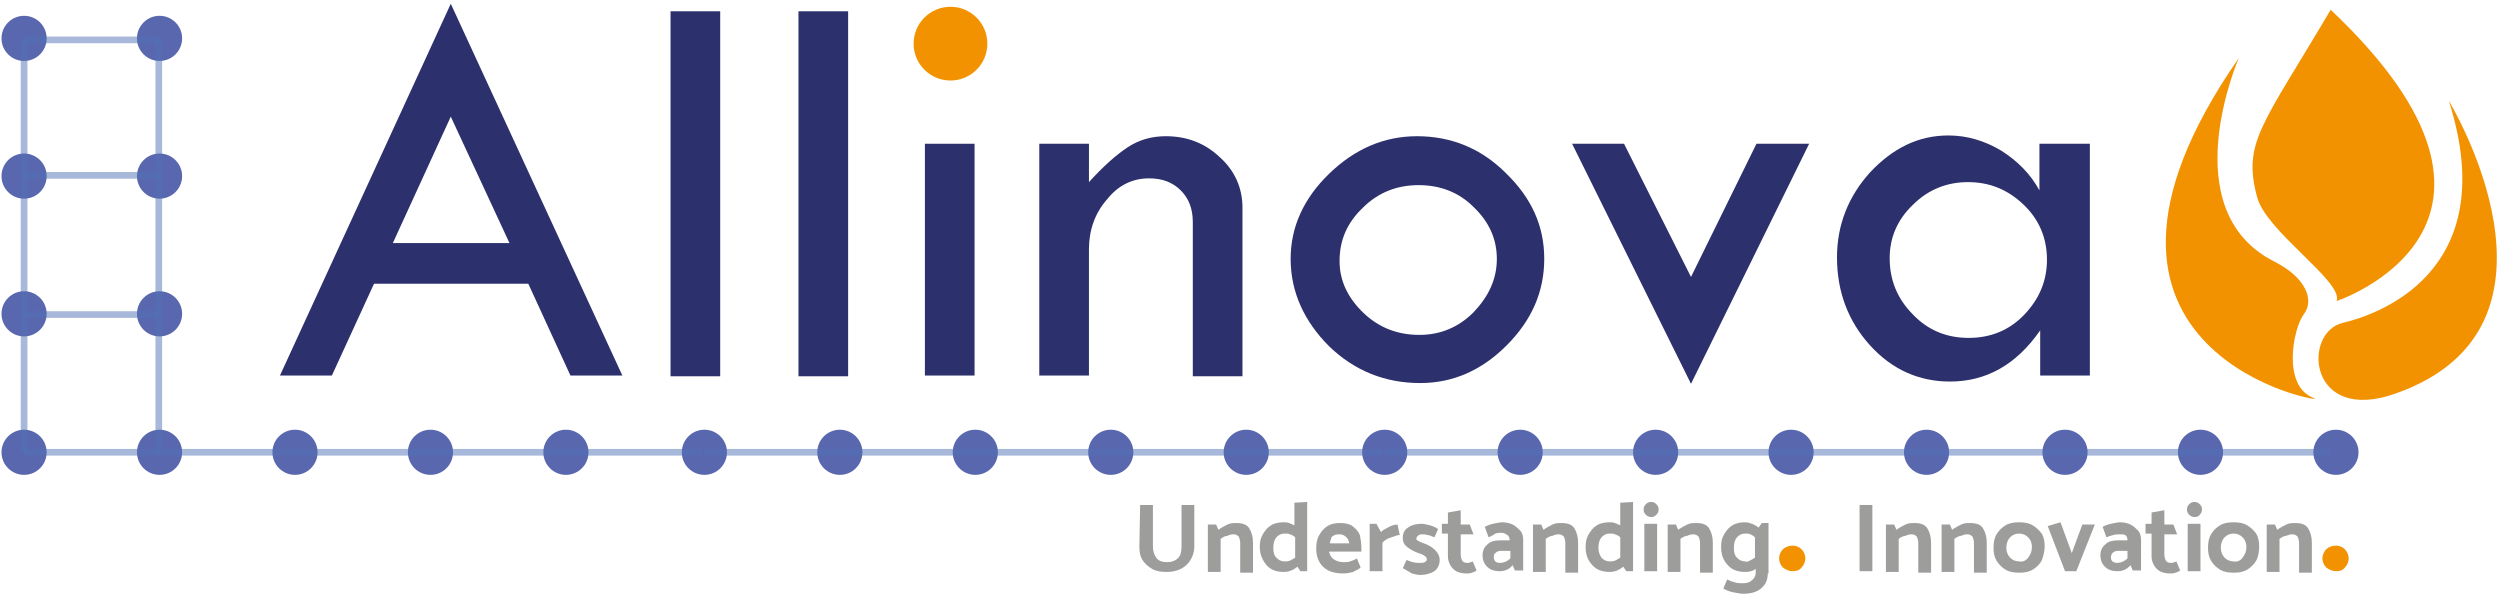
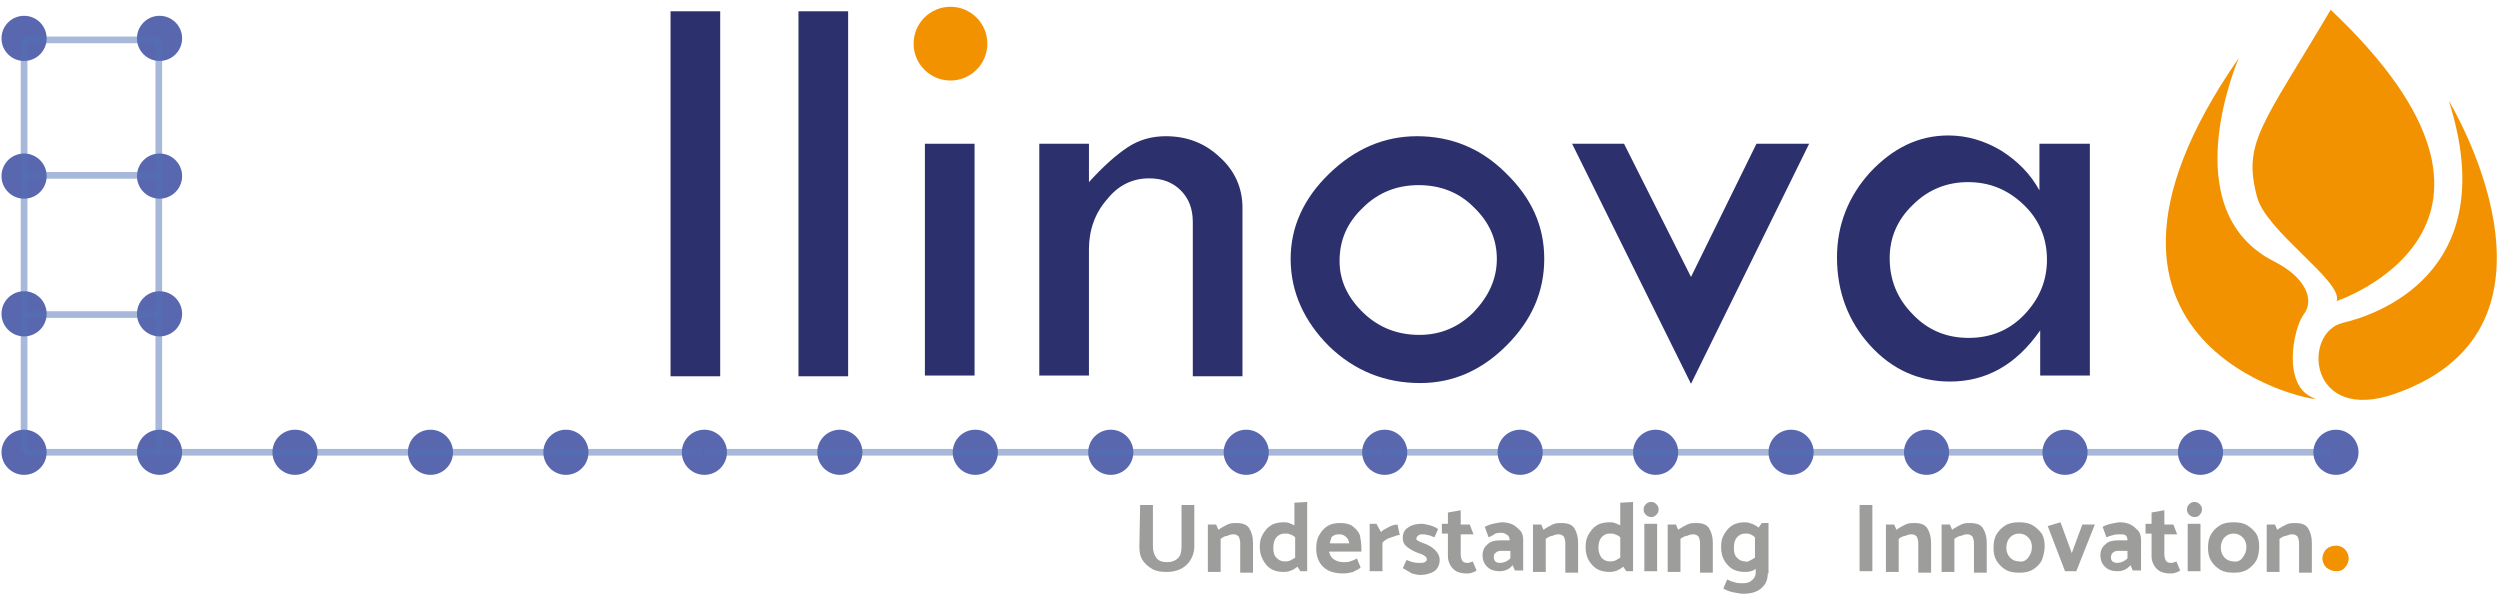
<svg xmlns="http://www.w3.org/2000/svg" version="1.1" id="Laag_1" x="0px" y="0px" viewBox="0 0 332.2 79.2" style="enable-background:new 0 0 332.2 79.2;" xml:space="preserve">
  <style type="text/css">
	.st0{fill:#5967AE;}
	.st1{fill:#F39200;}
	.st2{opacity:0.5;fill:none;stroke:#5372B6;stroke-width:0.975;}
	.st3{opacity:0.5;fill:none;stroke:#5372B6;stroke-width:0.974;}
	.st4{opacity:0.5;fill:none;stroke:#5372B6;stroke-width:0.889;}
	.st5{fill:#2C306D;}
	.st6{fill:#9D9D9C;}
</style>
  <circle id="XMLID_68_" class="st0" cx="3.2" cy="5.1" r="3" />
  <circle id="XMLID_67_" class="st0" cx="3.2" cy="23.4" r="3" />
  <circle id="XMLID_66_" class="st0" cx="3.2" cy="41.7" r="3" />
  <circle id="XMLID_65_" class="st0" cx="3.2" cy="60.1" r="3" />
  <circle id="XMLID_64_" class="st0" cx="21.2" cy="5.1" r="3" />
  <circle id="XMLID_63_" class="st1" cx="126.3" cy="5.8" r="4.9" />
  <circle id="XMLID_62_" class="st0" cx="21.2" cy="23.4" r="3" />
  <circle id="XMLID_61_" class="st0" cx="21.2" cy="41.7" r="3" />
  <circle id="XMLID_60_" class="st0" cx="21.2" cy="60.1" r="3" />
  <circle id="XMLID_59_" class="st0" cx="39.2" cy="60.1" r="3" />
  <circle id="XMLID_58_" class="st0" cx="57.2" cy="60.1" r="3" />
  <circle id="XMLID_57_" class="st0" cx="75.2" cy="60.1" r="3" />
  <circle id="XMLID_56_" class="st0" cx="93.6" cy="60.1" r="3" />
  <circle id="XMLID_55_" class="st0" cx="111.6" cy="60.1" r="3" />
  <circle id="XMLID_54_" class="st0" cx="129.6" cy="60.1" r="3" />
  <circle id="XMLID_53_" class="st0" cx="147.6" cy="60.1" r="3" />
  <circle id="XMLID_52_" class="st0" cx="165.6" cy="60.1" r="3" />
  <circle id="XMLID_51_" class="st0" cx="184" cy="60.1" r="3" />
  <circle id="XMLID_50_" class="st0" cx="202" cy="60.1" r="3" />
  <circle id="XMLID_49_" class="st0" cx="220" cy="60.1" r="3" />
  <circle id="XMLID_48_" class="st0" cx="238" cy="60.1" r="3" />
  <circle id="XMLID_47_" class="st0" cx="256" cy="60.1" r="3" />
  <circle id="XMLID_46_" class="st0" cx="274.4" cy="60.1" r="3" />
  <circle id="XMLID_45_" class="st0" cx="292.4" cy="60.1" r="3" />
  <circle id="XMLID_44_" class="st0" cx="310.4" cy="60.1" r="3" />
  <g id="XMLID_26_">
    <path id="XMLID_43_" class="st2" d="M3.2,5.1" />
-     <path id="XMLID_42_" class="st3" d="M3.2,23.4" />
    <path id="XMLID_41_" class="st3" d="M3.2,41.8" />
    <line id="XMLID_40_" class="st4" x1="3.2" y1="60.1" x2="93.2" y2="60.1" />
    <line id="XMLID_39_" class="st4" x1="3.2" y1="5.3" x2="21.1" y2="5.3" />
    <line id="XMLID_38_" class="st4" x1="3.2" y1="23.3" x2="21.1" y2="23.3" />
    <line id="XMLID_37_" class="st4" x1="3.2" y1="41.8" x2="21.1" y2="41.8" />
    <line id="XMLID_36_" class="st4" x1="3.2" y1="5.1" x2="3.2" y2="60" />
    <line id="XMLID_35_" class="st4" x1="21.1" y1="5.1" x2="21.1" y2="60" />
    <path id="XMLID_34_" class="st4" d="M39.1,60" />
    <path id="XMLID_33_" class="st4" d="M57.1,60" />
    <path id="XMLID_32_" class="st4" d="M75.1,60" />
    <line id="XMLID_31_" class="st4" x1="93.6" y1="60.1" x2="183.6" y2="60.1" />
    <path id="XMLID_30_" class="st4" d="M93.6,60" />
    <path id="XMLID_29_" class="st4" d="M111.5,60" />
    <line id="XMLID_28_" class="st4" x1="184" y1="60.1" x2="309.6" y2="60.1" />
    <path id="XMLID_27_" class="st4" d="M274.4,60.1" />
  </g>
-   <path id="XMLID_23_" class="st5" d="M59.9,0.5l22.8,49.4h-6.9l-5.6-12.2H49.7l-5.6,12.2h-6.9L59.9,0.5z M59.9,15.5l-7.7,16.8h15.5  L59.9,15.5z" />
  <path id="XMLID_21_" class="st5" d="M89.1,1.5h6.6v48.5h-6.6V1.5z" />
  <path id="XMLID_19_" class="st5" d="M106.1,1.5h6.6v48.5h-6.6V1.5z" />
  <path id="XMLID_17_" class="st5" d="M122.9,19.1h6.6v30.8h-6.6V19.1z" />
  <path id="XMLID_15_" class="st5" d="M138.1,49.9V19.1h6.6v5.1c1.9-2.1,3.6-3.6,5.1-4.6c1.5-1,3.2-1.5,5.1-1.5c2.8,0,5.2,0.9,7.2,2.8  c2,1.8,3,4.1,3,6.7v22.4h-6.6V29.5c0-1.7-0.5-3.1-1.6-4.2c-1.1-1.1-2.5-1.6-4.2-1.6c-2.2,0-4.1,0.9-5.6,2.8  c-1.6,1.8-2.4,4.1-2.4,6.6v16.8H138.1z" />
  <path id="XMLID_12_" class="st5" d="M171.5,34.4c0-4.2,1.7-8,5.1-11.3c3.4-3.3,7.3-5,11.7-5c4.5,0,8.5,1.6,11.8,4.9  c3.4,3.3,5.1,7,5.1,11.4c0,4.4-1.7,8.2-5,11.5c-3.3,3.3-7.1,5-11.5,5c-4.6,0-8.7-1.6-12.1-4.9C173.3,42.7,171.5,38.8,171.5,34.4z   M198.9,34.4c0-2.6-1-4.9-3.1-6.9c-2-2-4.5-2.9-7.3-2.9c-2.9,0-5.4,1-7.4,3c-2.1,2-3.1,4.3-3.1,7.1c0,2.6,1.1,4.9,3.2,6.9  c2.1,2,4.6,2.9,7.4,2.9c2.8,0,5.2-1,7.2-3C197.8,39.4,198.9,37.1,198.9,34.4z" />
  <path id="XMLID_10_" class="st5" d="M208.9,19.1h6.9l8.9,17.7l8.7-17.7h7l-15.7,31.9L208.9,19.1z" />
  <path id="XMLID_7_" class="st5" d="M271.1,19.1h6.6v30.8h-6.6v-6c-3.2,4.6-7.2,6.8-12,6.8c-4.1,0-7.7-1.6-10.6-4.8  s-4.4-7.1-4.4-11.7c0-4.3,1.5-8.1,4.4-11.3c3-3.2,6.4-4.9,10.4-4.9c2.5,0,4.8,0.7,7,2c2.2,1.4,3.9,3.1,5.1,5.3V19.1z M272,34.5  c0-2.8-1-5.3-3.1-7.3c-2.1-2-4.5-3-7.4-3c-2.8,0-5.3,1-7.3,3c-2.1,2-3.1,4.4-3.1,7.1c0,2.9,1,5.4,3.1,7.5c2,2.1,4.5,3.1,7.4,3.1  c2.9,0,5.4-1,7.4-3.1C271,39.7,272,37.3,272,34.5z" />
  <g id="XMLID_3_">
    <path id="XMLID_6_" class="st1" d="M325.4,13.4c0,0,18.3,30-7.1,38.9c-11.6,4.1-12.4-8.1-7-9.4C315.2,42,332.8,36.6,325.4,13.4z" />
    <path id="XMLID_5_" class="st1" d="M310.5,40c0,0,29.7-9.9-0.8-38.7c-9.1,15.4-11.7,17.6-9.8,24.8C301,30.7,311.4,37.4,310.5,40z" />
    <path id="XMLID_4_" class="st1" d="M297.5,7.7c0,0-8.9,20.3,4.8,27.1c4.1,2.1,5.3,5.1,3.8,7c-1.4,1.9-2.9,9.6,1.4,11.1   C310.2,53.9,269.9,47.4,297.5,7.7z" />
  </g>
  <g id="XMLID_160_">
    <path id="XMLID_161_" class="st6" d="M151.5,67.1h1.7v5.5c0,0.7,0.2,1.2,0.5,1.6c0.4,0.4,0.8,0.5,1.4,0.5c0.6,0,1.1-0.2,1.4-0.5   c0.4-0.4,0.5-0.9,0.5-1.6v-5.5h1.7v5.6c0,0.6-0.2,1.2-0.5,1.7c-0.3,0.5-0.7,0.9-1.3,1.2c-0.6,0.3-1.2,0.4-1.9,0.4   c-0.7,0-1.4-0.1-1.9-0.4c-0.5-0.3-1-0.7-1.3-1.2c-0.3-0.5-0.4-1.1-0.4-1.7L151.5,67.1z" />
    <path id="XMLID_163_" class="st6" d="M162.2,71.6v4.4h-1.7v-6.3h1.1l0.3,0.7c0.4-0.3,0.8-0.5,1.2-0.7c0.4-0.2,0.8-0.2,1.2-0.2   c0.8,0,1.4,0.2,1.7,0.7c0.3,0.5,0.5,1.1,0.5,1.9v4h-1.7v-3.9c0-0.4-0.1-0.7-0.2-0.9c-0.2-0.2-0.4-0.3-0.7-0.3   c-0.3,0-0.6,0.1-0.8,0.2C162.8,71.2,162.5,71.4,162.2,71.6z" />
    <path id="XMLID_165_" class="st6" d="M173.7,75.9h-0.9l-0.4-0.6c-0.6,0.5-1.2,0.7-1.8,0.7c-1,0-1.8-0.3-2.3-0.9s-0.9-1.4-0.9-2.4   c0-0.7,0.1-1.2,0.4-1.7c0.3-0.5,0.6-0.9,1.1-1.2s1.1-0.4,1.7-0.4c0.2,0,0.4,0,0.7,0.1c0.2,0.1,0.5,0.2,0.7,0.3v-3l1.7-0.1V75.9z    M169.6,74.1c0.3,0.3,0.6,0.5,1.1,0.5c0.2,0,0.4,0,0.7-0.1c0.2-0.1,0.4-0.2,0.7-0.4v-2.7c-0.2-0.2-0.4-0.3-0.7-0.4   c-0.2-0.1-0.4-0.1-0.7-0.1c-0.5,0-0.8,0.2-1.1,0.5c-0.3,0.4-0.4,0.8-0.4,1.4C169.2,73.4,169.3,73.8,169.6,74.1z" />
    <path id="XMLID_168_" class="st6" d="M180.9,72.8v0.5h-4.3c0.1,0.4,0.3,0.8,0.6,1c0.3,0.2,0.7,0.4,1.3,0.4c0.3,0,0.7,0,0.9-0.1   c0.3-0.1,0.6-0.2,0.9-0.4l0.5,1.2c-0.3,0.3-0.7,0.4-1,0.6c-0.4,0.1-0.8,0.2-1.3,0.2c-1.2,0-2.1-0.3-2.7-0.9   c-0.6-0.6-0.9-1.4-0.9-2.4c0-0.7,0.1-1.3,0.4-1.8c0.3-0.5,0.6-0.9,1.1-1.2s1-0.4,1.7-0.4c0.6,0,1.2,0.1,1.6,0.4   c0.4,0.3,0.8,0.7,1,1.2C180.8,71.6,180.9,72.2,180.9,72.8z M176.7,72.2h2.6c-0.1-0.4-0.2-0.7-0.5-0.9c-0.2-0.2-0.5-0.3-0.9-0.3   s-0.6,0.1-0.9,0.3C176.9,71.4,176.8,71.8,176.7,72.2z" />
    <path id="XMLID_171_" class="st6" d="M183.7,72.1v3.8H182v-6.3h0.9l0.6,1.1c0.3-0.3,0.7-0.5,1.1-0.7c0.4-0.2,0.8-0.3,1.1-0.3   l0.3,1.4c-0.3,0-0.6,0.1-1.1,0.3C184.4,71.5,184,71.8,183.7,72.1z" />
    <path id="XMLID_173_" class="st6" d="M186.4,75.5l0.5-1.1c0.6,0.3,1.2,0.4,1.7,0.4c0.3,0,0.5,0,0.7-0.1c0.2-0.1,0.3-0.2,0.3-0.4   c0-0.3-0.4-0.6-1.1-0.8c-0.6-0.2-1.1-0.5-1.5-0.8c-0.4-0.3-0.6-0.7-0.6-1.2c0-0.6,0.2-1.1,0.7-1.4c0.4-0.3,1-0.5,1.8-0.5   c0.3,0,0.7,0.1,1.1,0.2s0.8,0.3,1.1,0.5l-0.5,1.1c-0.3-0.1-0.6-0.3-0.9-0.3c-0.3-0.1-0.5-0.1-0.8-0.1c-0.2,0-0.4,0.1-0.5,0.2   c-0.1,0.1-0.2,0.2-0.2,0.4c0,0.1,0.1,0.2,0.3,0.3c0.2,0.1,0.4,0.2,0.7,0.3c0.6,0.2,1.1,0.5,1.5,0.9s0.6,0.8,0.6,1.3   c0,0.6-0.2,1.1-0.7,1.5c-0.5,0.3-1.1,0.5-1.9,0.5c-0.3,0-0.7-0.1-1.1-0.2C187,75.8,186.7,75.7,186.4,75.5z" />
    <path id="XMLID_175_" class="st6" d="M194.2,69.7h1.1l0.5,1.3h-1.7v2.7c0,0.3,0.1,0.6,0.2,0.8s0.4,0.3,0.7,0.3   c0.2,0,0.5-0.1,0.7-0.2l0.5,1.2c-0.1,0.1-0.3,0.2-0.6,0.3c-0.3,0.1-0.5,0.1-0.7,0.1c-0.8,0-1.4-0.2-1.8-0.6c-0.4-0.4-0.7-1-0.7-1.7   v-3h-0.8v-1.3h0.8v-1.5l1.7-0.3V69.7z" />
    <path id="XMLID_177_" class="st6" d="M197.8,71.4l-0.5-1.4c0.2-0.1,0.6-0.3,1.1-0.4c0.5-0.1,0.9-0.2,1.2-0.2c0.5,0,1,0.1,1.4,0.3   c0.4,0.2,0.7,0.5,1,0.8s0.4,0.8,0.4,1.2v4.1h-1.1l-0.3-0.7c-0.5,0.6-1.1,0.8-1.7,0.8c-0.8,0-1.3-0.2-1.7-0.6   c-0.4-0.4-0.6-0.9-0.6-1.5c0-0.6,0.2-1.1,0.7-1.5c0.4-0.4,1-0.5,1.7-0.5h1.2c0-0.3-0.1-0.6-0.3-0.7s-0.4-0.3-0.7-0.3   c-0.3,0-0.6,0-0.9,0.1C198.3,71.2,198,71.3,197.8,71.4z M198.5,74.1c0,0.2,0.1,0.4,0.2,0.5s0.3,0.2,0.6,0.2c0.5,0,1-0.2,1.4-0.6v-1   h-1.3c-0.3,0-0.5,0.1-0.7,0.3C198.5,73.6,198.5,73.8,198.5,74.1z" />
    <path id="XMLID_180_" class="st6" d="M205.4,71.6v4.4h-1.7v-6.3h1.1l0.3,0.7c0.4-0.3,0.8-0.5,1.2-0.7c0.4-0.2,0.8-0.2,1.2-0.2   c0.8,0,1.4,0.2,1.7,0.7c0.3,0.5,0.5,1.1,0.5,1.9v4H208v-3.9c0-0.4-0.1-0.7-0.2-0.9c-0.2-0.2-0.4-0.3-0.7-0.3   c-0.3,0-0.6,0.1-0.8,0.2C206,71.2,205.7,71.4,205.4,71.6z" />
    <path id="XMLID_182_" class="st6" d="M217,75.9h-0.9l-0.4-0.6c-0.6,0.5-1.2,0.7-1.8,0.7c-1,0-1.8-0.3-2.3-0.9   c-0.6-0.6-0.9-1.4-0.9-2.4c0-0.7,0.1-1.2,0.4-1.7c0.3-0.5,0.6-0.9,1.1-1.2s1.1-0.4,1.7-0.4c0.2,0,0.4,0,0.7,0.1   c0.2,0.1,0.5,0.2,0.7,0.3v-3l1.7-0.1V75.9z M212.8,74.1c0.3,0.3,0.6,0.5,1.1,0.5c0.2,0,0.4,0,0.7-0.1c0.2-0.1,0.4-0.2,0.7-0.4v-2.7   c-0.2-0.2-0.4-0.3-0.7-0.4c-0.2-0.1-0.4-0.1-0.7-0.1c-0.5,0-0.8,0.2-1.1,0.5c-0.3,0.4-0.4,0.8-0.4,1.4   C212.4,73.4,212.6,73.8,212.8,74.1z" />
    <path id="XMLID_185_" class="st6" d="M219.4,68.7c-0.3,0-0.5-0.1-0.7-0.3c-0.2-0.2-0.3-0.4-0.3-0.7c0-0.3,0.1-0.5,0.3-0.7   c0.2-0.2,0.4-0.3,0.7-0.3c0.3,0,0.5,0.1,0.7,0.3c0.2,0.2,0.3,0.4,0.3,0.7c0,0.3-0.1,0.5-0.3,0.7C219.8,68.7,219.6,68.7,219.4,68.7z    M220.2,69.6v6.3h-1.7v-6.3H220.2z" />
    <path id="XMLID_188_" class="st6" d="M223.3,71.6v4.4h-1.7v-6.3h1.1l0.3,0.7c0.4-0.3,0.8-0.5,1.2-0.7c0.4-0.2,0.8-0.2,1.2-0.2   c0.8,0,1.4,0.2,1.7,0.7s0.5,1.1,0.5,1.9v4h-1.7v-3.9c0-0.4-0.1-0.7-0.2-0.9c-0.2-0.2-0.4-0.3-0.7-0.3c-0.3,0-0.6,0.1-0.8,0.2   C223.9,71.2,223.6,71.4,223.3,71.6z" />
    <path id="XMLID_190_" class="st6" d="M234.9,76.2c0,0.9-0.3,1.5-0.9,2c-0.6,0.5-1.4,0.7-2.4,0.7c-0.3,0-0.8-0.1-1.3-0.2   c-0.5-0.1-1-0.3-1.3-0.5l0.5-1.2c0.4,0.2,0.7,0.3,1.1,0.4c0.3,0.1,0.6,0.1,1,0.1c0.5,0,0.9-0.1,1.2-0.4c0.3-0.2,0.5-0.6,0.5-1v-0.5   c-0.4,0.3-0.9,0.4-1.4,0.4c-1,0-1.8-0.3-2.3-0.9c-0.6-0.6-0.9-1.4-0.9-2.4c0-0.7,0.1-1.2,0.4-1.7c0.3-0.5,0.6-0.9,1.1-1.2   s1.1-0.4,1.7-0.4c0.3,0,0.6,0.1,0.9,0.2c0.3,0.1,0.6,0.3,0.9,0.5l0.4-0.6h0.9V76.2z M232.5,74.5c0.2-0.1,0.4-0.2,0.7-0.4v-2.7   c-0.2-0.2-0.4-0.3-0.6-0.4c-0.2-0.1-0.4-0.1-0.7-0.1c-0.5,0-0.8,0.2-1.1,0.5c-0.3,0.4-0.4,0.8-0.4,1.4c0,0.6,0.1,1,0.4,1.3   c0.3,0.3,0.6,0.5,1.1,0.5C232.1,74.7,232.3,74.6,232.5,74.5z" />
-     <path id="XMLID_193_" class="st1" d="M238.2,75.9c-0.5,0-0.9-0.2-1.3-0.5c-0.3-0.3-0.5-0.8-0.5-1.2s0.2-0.9,0.5-1.2   c0.3-0.3,0.8-0.5,1.3-0.5s0.9,0.2,1.2,0.5c0.3,0.3,0.5,0.8,0.5,1.2s-0.2,0.9-0.5,1.2C239.1,75.8,238.7,75.9,238.2,75.9z" />
    <path id="XMLID_195_" class="st6" d="M248.8,67.1v8.8h-1.7v-8.8H248.8z" />
    <path id="XMLID_197_" class="st6" d="M252.3,71.6v4.4h-1.7v-6.3h1.1l0.3,0.7c0.4-0.3,0.8-0.5,1.2-0.7c0.4-0.2,0.8-0.2,1.2-0.2   c0.8,0,1.4,0.2,1.7,0.7c0.3,0.5,0.5,1.1,0.5,1.9v4h-1.7v-3.9c0-0.4-0.1-0.7-0.2-0.9c-0.2-0.2-0.4-0.3-0.7-0.3   c-0.3,0-0.6,0.1-0.8,0.2C252.9,71.2,252.6,71.4,252.3,71.6z" />
    <path id="XMLID_199_" class="st6" d="M259.7,71.6v4.4H258v-6.3h1.1l0.3,0.7c0.4-0.3,0.8-0.5,1.2-0.7c0.4-0.2,0.8-0.2,1.2-0.2   c0.8,0,1.4,0.2,1.7,0.7s0.5,1.1,0.5,1.9v4h-1.7v-3.9c0-0.4-0.1-0.7-0.2-0.9c-0.2-0.2-0.4-0.3-0.7-0.3c-0.3,0-0.6,0.1-0.8,0.2   C260.3,71.2,260,71.4,259.7,71.6z" />
    <path id="XMLID_201_" class="st6" d="M271.3,74.5c-0.3,0.5-0.7,0.9-1.2,1.2c-0.5,0.3-1.1,0.4-1.8,0.4c-0.7,0-1.3-0.1-1.8-0.4   c-0.5-0.3-0.9-0.7-1.2-1.2s-0.4-1.1-0.4-1.7c0-0.7,0.1-1.3,0.4-1.8c0.3-0.5,0.7-0.9,1.2-1.2c0.5-0.3,1.1-0.4,1.8-0.4   c0.7,0,1.3,0.1,1.8,0.4s0.9,0.7,1.2,1.1c0.3,0.5,0.4,1.1,0.4,1.7S271.5,74,271.3,74.5z M269.5,74.1c0.3-0.4,0.5-0.8,0.5-1.4   s-0.2-1-0.5-1.3c-0.3-0.3-0.7-0.5-1.2-0.5c-0.5,0-0.9,0.2-1.2,0.5s-0.5,0.8-0.5,1.4c0,0.5,0.2,1,0.5,1.3c0.3,0.3,0.7,0.5,1.2,0.5   C268.8,74.7,269.2,74.5,269.5,74.1z" />
    <path id="XMLID_204_" class="st6" d="M278.4,69.6l-2.5,6.3h-1.5l-2.3-6l1.7-0.5l1.5,4.1l1.4-3.8H278.4z" />
    <path id="XMLID_206_" class="st6" d="M279.9,71.4l-0.5-1.4c0.2-0.1,0.6-0.3,1.1-0.4c0.5-0.1,0.9-0.2,1.2-0.2c0.5,0,1,0.1,1.4,0.3   s0.7,0.5,1,0.8s0.4,0.8,0.4,1.2v4.1h-1.1l-0.3-0.7c-0.5,0.6-1.1,0.8-1.7,0.8c-0.8,0-1.3-0.2-1.7-0.6c-0.4-0.4-0.6-0.9-0.6-1.5   c0-0.6,0.2-1.1,0.7-1.5c0.4-0.4,1-0.5,1.7-0.5h1.2c0-0.3-0.1-0.6-0.3-0.7S282,71,281.7,71c-0.3,0-0.6,0-0.9,0.1   C280.4,71.2,280.1,71.3,279.9,71.4z M280.5,74.1c0,0.2,0.1,0.4,0.2,0.5c0.2,0.1,0.3,0.2,0.6,0.2c0.5,0,1-0.2,1.4-0.6v-1h-1.3   c-0.3,0-0.5,0.1-0.7,0.3C280.6,73.6,280.5,73.8,280.5,74.1z" />
    <path id="XMLID_209_" class="st6" d="M287.7,69.7h1.1l0.5,1.3h-1.7v2.7c0,0.3,0.1,0.6,0.2,0.8s0.4,0.3,0.7,0.3   c0.2,0,0.5-0.1,0.7-0.2l0.5,1.2c-0.1,0.1-0.3,0.2-0.6,0.3c-0.3,0.1-0.5,0.1-0.7,0.1c-0.8,0-1.4-0.2-1.8-0.6c-0.4-0.4-0.7-1-0.7-1.7   v-3h-0.8v-1.3h0.8v-1.5l1.7-0.3V69.7z" />
    <path id="XMLID_211_" class="st6" d="M291.6,68.7c-0.3,0-0.5-0.1-0.7-0.3c-0.2-0.2-0.3-0.4-0.3-0.7c0-0.3,0.1-0.5,0.3-0.7   c0.2-0.2,0.4-0.3,0.7-0.3c0.3,0,0.5,0.1,0.7,0.3c0.2,0.2,0.3,0.4,0.3,0.7c0,0.3-0.1,0.5-0.3,0.7C292.1,68.7,291.8,68.7,291.6,68.7z    M292.4,69.6v6.3h-1.7v-6.3H292.4z" />
    <path id="XMLID_214_" class="st6" d="M299.8,74.5c-0.3,0.5-0.7,0.9-1.2,1.2c-0.5,0.3-1.1,0.4-1.8,0.4c-0.7,0-1.3-0.1-1.8-0.4   c-0.5-0.3-0.9-0.7-1.2-1.2s-0.4-1.1-0.4-1.7c0-0.7,0.1-1.3,0.4-1.8c0.3-0.5,0.7-0.9,1.2-1.2c0.5-0.3,1.1-0.4,1.8-0.4   c0.7,0,1.3,0.1,1.8,0.4s0.9,0.7,1.2,1.1c0.3,0.5,0.4,1.1,0.4,1.7S300.1,74,299.8,74.5z M298,74.1c0.3-0.4,0.5-0.8,0.5-1.4   s-0.2-1-0.5-1.3c-0.3-0.3-0.7-0.5-1.2-0.5c-0.5,0-0.9,0.2-1.2,0.5s-0.5,0.8-0.5,1.4c0,0.5,0.2,1,0.5,1.3c0.3,0.3,0.7,0.5,1.2,0.5   C297.3,74.7,297.7,74.5,298,74.1z" />
    <path id="XMLID_217_" class="st6" d="M302.9,71.6v4.4h-1.7v-6.3h1.1l0.3,0.7c0.4-0.3,0.8-0.5,1.2-0.7c0.4-0.2,0.8-0.2,1.2-0.2   c0.8,0,1.4,0.2,1.7,0.7s0.5,1.1,0.5,1.9v4h-1.7v-3.9c0-0.4-0.1-0.7-0.2-0.9c-0.2-0.2-0.4-0.3-0.7-0.3c-0.3,0-0.6,0.1-0.8,0.2   C303.5,71.2,303.2,71.4,302.9,71.6z" />
    <path id="XMLID_219_" class="st1" d="M310.4,75.9c-0.5,0-0.9-0.2-1.3-0.5c-0.3-0.3-0.5-0.8-0.5-1.2s0.2-0.9,0.5-1.2   c0.3-0.3,0.8-0.5,1.3-0.5s0.9,0.2,1.2,0.5c0.3,0.3,0.5,0.8,0.5,1.2s-0.2,0.9-0.5,1.2C311.3,75.8,310.9,75.9,310.4,75.9z" />
  </g>
</svg>